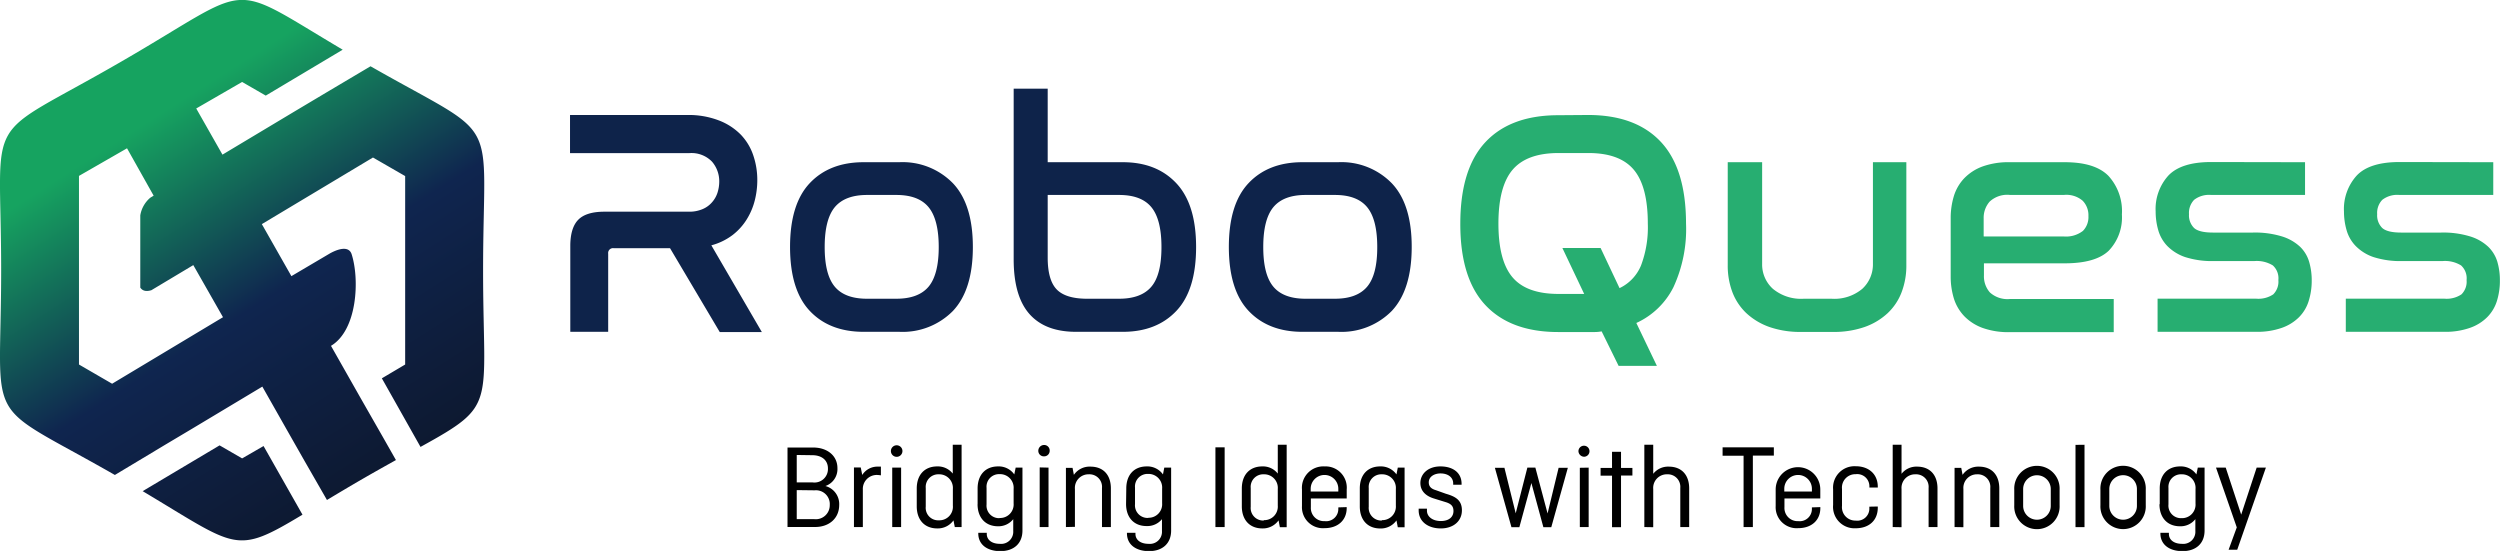
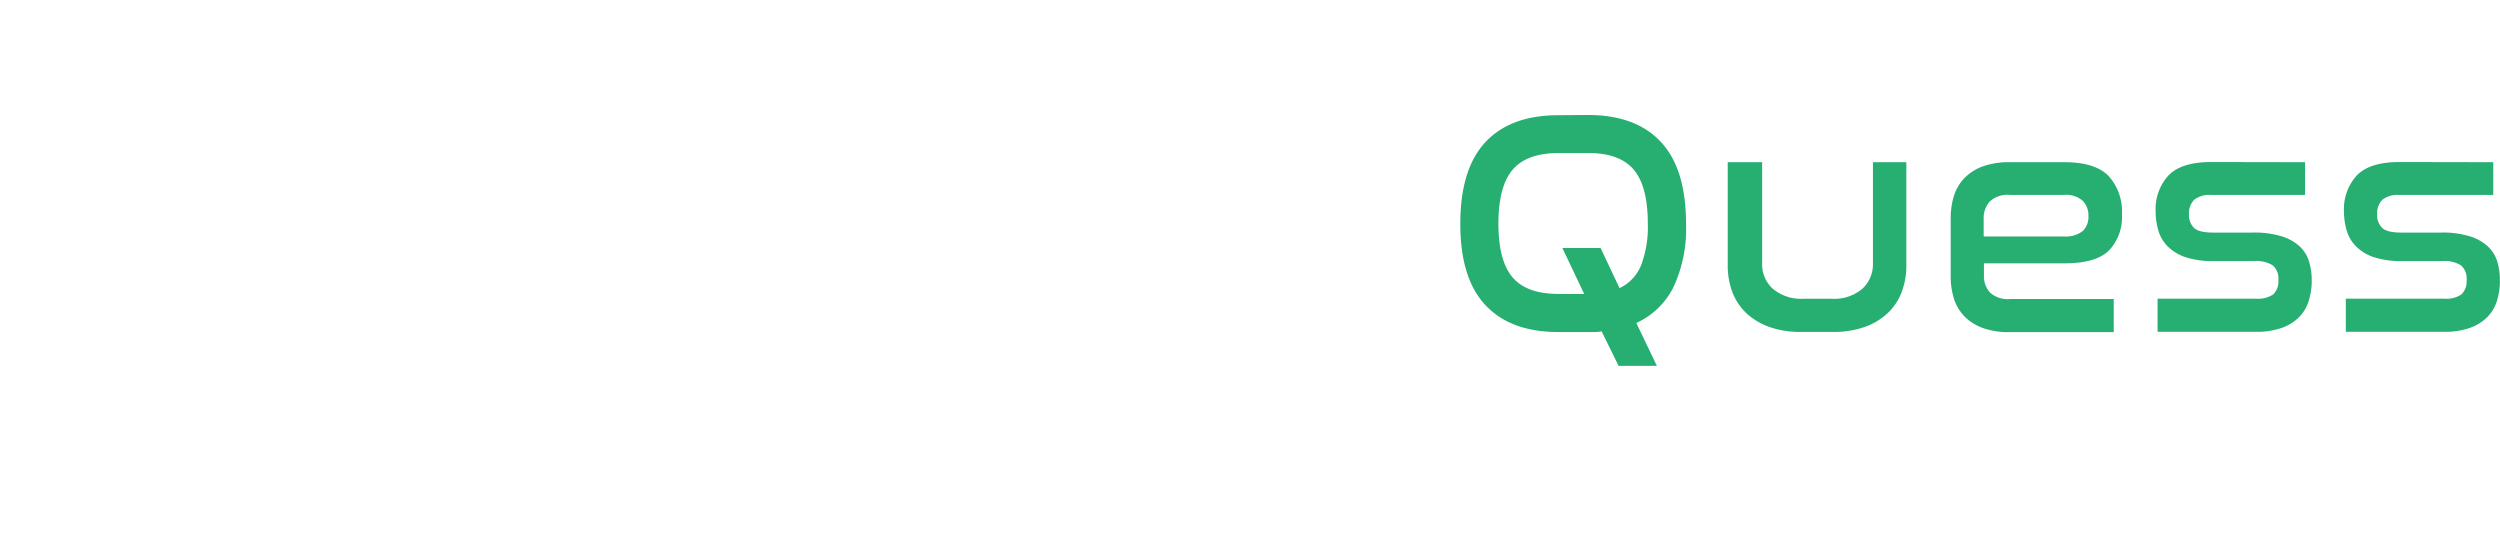
<svg xmlns="http://www.w3.org/2000/svg" viewBox="0 0 452.66 99.76">
  <defs>
    <style>.cls-1{fill-rule:evenodd;fill:url(#linear-gradient);}.cls-2{fill:#0e234a;}.cls-3{fill:#27ae71;}</style>
    <linearGradient id="linear-gradient" x1="-9437.45" y1="-4292.77" x2="-10110.93" y2="-3234.45" gradientTransform="matrix(0.07, 0, 0, -0.07, 747.58, -222.06)" gradientUnits="userSpaceOnUse">
      <stop offset="0" stop-color="#0d182e" />
      <stop offset="0.47" stop-color="#0f254f" />
      <stop offset="0.91" stop-color="#16a360" />
      <stop offset="1" stop-color="#16a360" />
    </linearGradient>
  </defs>
  <g id="Layer_2" data-name="Layer 2">
    <g id="Layer_1-2" data-name="Layer 1">
-       <path class="cls-1" d="M62.05,9,48.12,17.31l-4.28-2.47-8.31,4.8L40.28,28l12.95-7.76h0L59,16.8,67.09,12c24.13,13.77,20.38,7.83,20.38,37,0,24.77,2.71,24.18-11.33,31.92l-7-12.42L73.36,66V31.88l-5.83-3.36L47.41,40.58,52.76,50,59.54,46h0l.12-.07c.62-.36,3.35-1.82,4,.07,1.47,4.56,1.06,13.75-3.73,16.62l5.45,9.61,4,7,2.31,4.07c-1.79,1-3.78,2.11-6,3.39-2.45,1.42-4.59,2.7-6.49,3.84L55.05,83.3l-2.9-5.1h0L47.5,70,34.66,77.7h0l-4.87,2.9L20.8,86C-3.56,72.07.21,78.13.21,48.92.21,19.22-3.69,26,22,11.13,46.46-3,40.64-3.67,62.05,9ZM54.77,93.19c-12.27,7.38-11.73,6-28.94-4.26l13.93-8.29L43.84,83l3.88-2.24ZM40.38,57.44,35,48l-7.6,4.55c-1.12.33-1.67,0-2-.48V39a5.3,5.3,0,0,1,1.81-3.2l.61-.37L23,26.85l-8.7,5V66l6,3.48,20-12Z" />
-       <path class="cls-2" d="M124.5,20.82a15.25,15.25,0,0,1,5.7,1,11.12,11.12,0,0,1,3.93,2.56,10,10,0,0,1,2.26,3.75,13.79,13.79,0,0,1,.73,4.48,14.92,14.92,0,0,1-.46,3.69,12.11,12.11,0,0,1-1.46,3.43,10.71,10.71,0,0,1-2.56,2.83,11.09,11.09,0,0,1-3.84,1.86l9.14,15.7h-7.62l-9-15.18H111.12a.88.88,0,0,0-1,1V60.08h-6.86V44.55c0-2.21.49-3.8,1.45-4.77s2.55-1.45,4.72-1.45h15.29a6.09,6.09,0,0,0,2.5-.47,4.58,4.58,0,0,0,1.69-1.22,4.93,4.93,0,0,0,1-1.74,6.69,6.69,0,0,0,.32-2,5.44,5.44,0,0,0-1.31-3.63,5.16,5.16,0,0,0-4.16-1.54H103.21V20.82Zm38.33,8.55a12.73,12.73,0,0,1,9.71,3.81q3.61,3.81,3.61,11.55T172.54,56.3a12.78,12.78,0,0,1-9.71,3.78h-6.46q-6.17,0-9.74-3.78t-3.58-11.57q0-7.8,3.58-11.58t9.74-3.78ZM157,35.3q-4,0-5.85,2.21c-1.22,1.48-1.83,3.88-1.83,7.22s.61,5.72,1.83,7.18,3.17,2.18,5.85,2.18h5.29q4,0,5.84-2.18c1.22-1.46,1.84-3.85,1.84-7.18s-.62-5.74-1.84-7.22-3.17-2.21-5.84-2.21ZM189.7,16.05V29.37h13.61q6.1,0,9.68,3.81t3.58,11.55q0,7.79-3.58,11.57t-9.68,3.78h-8.49q-5.58,0-8.43-3.23t-2.85-9.91V16.05Zm0,19.25V46.64q0,4,1.57,5.7t5.35,1.75h6c2.68,0,4.62-.73,5.85-2.18s1.83-3.85,1.83-7.18-.61-5.74-1.83-7.22-3.17-2.21-5.85-2.21Zm52.58-5.93A12.73,12.73,0,0,1,252,33.18q3.62,3.81,3.61,11.55T252,56.3a12.78,12.78,0,0,1-9.71,3.78h-6.46q-6.16,0-9.74-3.78T222.5,44.73q0-7.8,3.58-11.58t9.74-3.78ZM236.4,35.3q-4,0-5.84,2.21c-1.22,1.48-1.83,3.88-1.83,7.22s.61,5.72,1.83,7.18,3.17,2.18,5.84,2.18h5.3q4,0,5.84-2.18t1.83-7.18c0-3.34-.61-5.74-1.83-7.22s-3.17-2.21-5.84-2.21Z" />
      <path class="cls-3" d="M287.54,20.82q8.61,0,13.17,4.86t4.57,14.8A25.06,25.06,0,0,1,303,52a14,14,0,0,1-6.72,6.48L300,66.24h-6.93L290,60a6.78,6.78,0,0,1-1.25.12h-6.6q-8.61,0-13.18-4.86t-4.56-14.74q0-9.94,4.56-14.8t13.18-4.86Zm2.27,24.08,3.43,7.27a7.85,7.85,0,0,0,3.9-4.13,19.57,19.57,0,0,0,1.22-7.56q0-6.75-2.56-9.77t-8.26-3h-5.35c-3.8,0-6.57,1-8.29,3s-2.59,5.27-2.59,9.77.86,7.74,2.56,9.74,4.48,3,8.32,3h4.65l-3.95-8.32Zm29.25-15.53V47.75A5.94,5.94,0,0,0,321,52.29a8,8,0,0,0,5.61,1.8h5a7.88,7.88,0,0,0,5.59-1.8,6,6,0,0,0,1.92-4.54V29.37h6.05V48a13.42,13.42,0,0,1-.85,4.89,10.15,10.15,0,0,1-2.53,3.81,11.88,11.88,0,0,1-4.16,2.5,16.83,16.83,0,0,1-5.78.9h-5.7a16.93,16.93,0,0,1-5.79-.9,12,12,0,0,1-4.16-2.5,10.27,10.27,0,0,1-2.53-3.81,13.64,13.64,0,0,1-.84-4.89V29.37Zm54.79,0c3.65,0,6.28.82,7.91,2.47a9.47,9.47,0,0,1,2.44,7,8.69,8.69,0,0,1-2.38,6.55q-2.38,2.29-8,2.29h-14.6v2.21a4.4,4.4,0,0,0,1.08,3.06,4.73,4.73,0,0,0,3.63,1.19h18.79v6H363.9a13.88,13.88,0,0,1-4.91-.76,8.82,8.82,0,0,1-3.32-2.12,8.17,8.17,0,0,1-1.89-3.2,13.55,13.55,0,0,1-.58-4V39.49a13.64,13.64,0,0,1,.58-4,8.14,8.14,0,0,1,1.89-3.23A8.82,8.82,0,0,1,359,30.13a13.88,13.88,0,0,1,4.91-.76ZM359.19,42.81h14.43a5,5,0,0,0,3.52-1,3.56,3.56,0,0,0,1-2.68,3.77,3.77,0,0,0-1.05-2.79,4.53,4.53,0,0,0-3.32-1.05h-9.88a4.67,4.67,0,0,0-3.64,1.22,4.43,4.43,0,0,0-1.08,3v3.26Zm58.17-13.44V35.3h-17a4.39,4.39,0,0,0-3.08.88,3.41,3.41,0,0,0-.93,2.61,3.21,3.21,0,0,0,.9,2.47c.6.57,1.76.85,3.46.85h7.21a16.6,16.6,0,0,1,5.27.7,8.45,8.45,0,0,1,3.26,1.86,6.21,6.21,0,0,1,1.65,2.73,11.83,11.83,0,0,1,.47,3.37,12.2,12.2,0,0,1-.56,3.76,7.13,7.13,0,0,1-1.77,2.93,8.26,8.26,0,0,1-3.14,1.92,13.35,13.35,0,0,1-4.59.7H390.66v-6h17.86a4.81,4.81,0,0,0,3.08-.78,3.23,3.23,0,0,0,.93-2.59,3.14,3.14,0,0,0-1-2.65,5.56,5.56,0,0,0-3.34-.79H400.9a16,16,0,0,1-5.24-.72,8.29,8.29,0,0,1-3.23-2,6.83,6.83,0,0,1-1.65-2.88,12.19,12.19,0,0,1-.47-3.37,9,9,0,0,1,2.33-6.54q2.33-2.41,7.67-2.42Zm34.08,0V35.3h-17a4.41,4.41,0,0,0-3.09.88,3.41,3.41,0,0,0-.93,2.61,3.21,3.21,0,0,0,.9,2.47c.61.57,1.76.85,3.46.85H442a16.57,16.57,0,0,1,5.26.7,8.37,8.37,0,0,1,3.26,1.86,6.32,6.32,0,0,1,1.66,2.73,11.83,11.83,0,0,1,.46,3.37,12.2,12.2,0,0,1-.55,3.76,7.15,7.15,0,0,1-1.78,2.93,8.26,8.26,0,0,1-3.14,1.92,13.35,13.35,0,0,1-4.59.7H424.74v-6H442.6a4.81,4.81,0,0,0,3.08-.78,3.23,3.23,0,0,0,.93-2.59,3.14,3.14,0,0,0-1-2.65,5.54,5.54,0,0,0-3.34-.79H435a16,16,0,0,1-5.24-.72,8.25,8.25,0,0,1-3.22-2,6.75,6.75,0,0,1-1.66-2.88,12.19,12.19,0,0,1-.47-3.37,9,9,0,0,1,2.33-6.54q2.32-2.41,7.68-2.42Z" />
-       <path d="M142.59,95.42h5c2.53,0,4.36-1.56,4.36-4A3.38,3.38,0,0,0,149.45,88v0a3.24,3.24,0,0,0,2.18-3.23c0-2.27-1.85-3.74-4.4-3.74h-4.64Zm4.48-13c1.74,0,2.84.92,2.84,2.4a2.44,2.44,0,0,1-2.75,2.53h-2.9V82.38Zm.44,6.36a2.5,2.5,0,0,1,2.73,2.66A2.53,2.53,0,0,1,147.43,94h-3.17V88.74Zm8.72,6.68V88.65A2.52,2.52,0,0,1,158.84,86a5.15,5.15,0,0,1,.66.07V84.49a4.55,4.55,0,0,0-.52,0A3.25,3.25,0,0,0,156.12,86l-.27-1.36h-1.23V95.43h1.61Zm5.08-13.79a1,1,0,0,0,2.09,0,1,1,0,1,0-2.09,0Zm.24,3V95.43h1.61V84.67Zm11.33,10.76h1.23V80.53h-1.6v5.22a3.44,3.44,0,0,0-2.8-1.3c-2.33,0-3.72,1.56-3.72,4v3.23c0,2.42,1.39,4,3.72,4a3.48,3.48,0,0,0,2.93-1.46ZM170,94.21a2.26,2.26,0,0,1-2.38-2.48V88.36A2.28,2.28,0,0,1,170,85.88a2.47,2.47,0,0,1,2.53,2.66v3A2.45,2.45,0,0,1,170,94.21Zm7-2.92c0,2.4,1.39,4,3.72,4A3.4,3.4,0,0,0,183.46,94v2.14a2.19,2.19,0,0,1-2.4,2.33c-1.6,0-2.39-.82-2.39-1.78v-.22h-1.54v.11c0,2,1.58,3.21,4,3.21s4-1.36,4-3.74V84.67h-1.23l-.25,1.23a3.45,3.45,0,0,0-2.92-1.45c-2.33,0-3.72,1.56-3.72,4v2.86Zm4,2.53a2.27,2.27,0,0,1-2.37-2.49v-3a2.27,2.27,0,0,1,2.37-2.48,2.46,2.46,0,0,1,2.53,2.66v2.64a2.45,2.45,0,0,1-2.53,2.64ZM188,81.63a1,1,0,0,0,1.06,1,1,1,0,0,0,1-1,1,1,0,0,0-1-1.06A1.05,1.05,0,0,0,188,81.63Zm.25,3V95.43h1.6V84.67Zm6.38,10.76V88.54a2.46,2.46,0,0,1,2.53-2.66,2.27,2.27,0,0,1,2.37,2.48v7.07h1.61v-7c0-2.4-1.34-3.94-3.7-3.94a3.45,3.45,0,0,0-3,1.49l-.24-1.27H193V95.43Zm9.26-4.14c0,2.4,1.38,4,3.72,4A3.41,3.41,0,0,0,210.39,94v2.14a2.19,2.19,0,0,1-2.4,2.33c-1.6,0-2.4-.81-2.4-1.78v-.22h-1.54v.11c0,2,1.59,3.21,4,3.21s4-1.36,4-3.74V84.67h-1.24l-.24,1.23a3.46,3.46,0,0,0-2.92-1.45c-2.34,0-3.72,1.56-3.72,4Zm4,2.53a2.28,2.28,0,0,1-2.38-2.49v-3a2.28,2.28,0,0,1,2.38-2.48,2.47,2.47,0,0,1,2.53,2.66v2.64a2.45,2.45,0,0,1-2.53,2.64ZM221.74,81h-1.67V95.43h1.67Zm10,14.46h1.23V80.53h-1.61v5.22a3.4,3.4,0,0,0-2.79-1.3c-2.33,0-3.72,1.56-3.72,4v3.23c0,2.42,1.39,4,3.72,4a3.49,3.49,0,0,0,2.93-1.46Zm-2.91-1.21a2.27,2.27,0,0,1-2.37-2.49V88.36a2.27,2.27,0,0,1,2.37-2.48,2.46,2.46,0,0,1,2.53,2.66v3a2.45,2.45,0,0,1-2.53,2.64Zm13.49-2.38v.24a2.2,2.2,0,0,1-2.46,2.25,2.38,2.38,0,0,1-2.51-2.53V90.26h6.49V88.63a3.84,3.84,0,0,0-4-4.18,3.88,3.88,0,0,0-4.1,4.18v3a3.8,3.8,0,0,0,4.1,4c2.35,0,4-1.39,4-3.66v-.15Zm-5-3.37a2.49,2.49,0,1,1,5,0V89h-5v-.53Zm8.89,3.19c0,2.42,1.38,4,3.71,4a3.48,3.48,0,0,0,2.93-1.46l.24,1.24h1.23V84.67h-1.23l-.24,1.23a3.47,3.47,0,0,0-2.93-1.45c-2.33,0-3.71,1.56-3.71,4v3.23Zm4,2.56a2.28,2.28,0,0,1-2.38-2.49V88.36a2.28,2.28,0,0,1,2.38-2.48,2.47,2.47,0,0,1,2.53,2.66v3a2.46,2.46,0,0,1-2.53,2.64Zm6.66-2.12v.29c0,2,1.68,3.26,4,3.26s3.83-1.35,3.83-3.28-1.3-2.53-2.91-3L260,88.76c-.9-.26-1.3-.7-1.3-1.43,0-1.1,1.12-1.61,2.11-1.61,1.48,0,2.31.8,2.31,1.79v.26h1.52v-.18c0-2-1.56-3.14-3.83-3.14s-3.63,1.38-3.63,3,1.23,2.45,2.49,2.82l2.07.64c1,.3,1.43.74,1.43,1.62,0,1.06-.8,1.81-2.29,1.81s-2.51-.79-2.51-1.87v-.37h-1.5Zm15.51-7.43h-1.71l3,10.76h1.43l2.18-8,2.17,8h1.43l3-10.76h-1.67l-2,8.27L278,84.67h-1.45l-2.11,8.27-2.05-8.27Zm13.42-3a1.05,1.05,0,0,0,1.06,1,1,1,0,1,0-1.06-1Zm.25,3V95.43h1.6V84.67Zm3.76,1.43h2.07v9.33h1.63V86.1h2.06V84.73h-2.06V81.81h-1.63v2.92h-2.07Zm9.53,9.33V88.54a2.46,2.46,0,0,1,2.53-2.66,2.27,2.27,0,0,1,2.37,2.48v7.07h1.61v-7c0-2.4-1.34-3.94-3.7-3.94a3.41,3.41,0,0,0-2.81,1.3V80.53h-1.61v14.9Zm12.56-12.94h3.8V95.43h1.68V82.49h3.8V81h-9.28Zm16.17,9.35v.24a2.21,2.21,0,0,1-2.47,2.25,2.38,2.38,0,0,1-2.5-2.53V90.26h6.49V88.63a4,4,0,1,0-8.08,0v3a3.8,3.8,0,0,0,4.09,4c2.36,0,4-1.39,4-3.66v-.15Zm-5-3.37a2.49,2.49,0,1,1,5,0V89h-5v-.53Zm15.4,3.24V92A2.18,2.18,0,0,1,336,94.26a2.42,2.42,0,0,1-2.48-2.66V88.52A2.42,2.42,0,0,1,336,85.86,2.2,2.2,0,0,1,338.48,88v.27H340v-.13c0-2.29-1.63-3.72-4-3.72a3.88,3.88,0,0,0-4.09,4.18v2.84A3.88,3.88,0,0,0,336,95.65c2.4,0,4-1.41,4-3.74v-.2Zm5.83,3.72V88.54a2.46,2.46,0,0,1,2.53-2.66,2.27,2.27,0,0,1,2.37,2.48v7.07h1.61v-7c0-2.4-1.34-3.94-3.7-3.94a3.41,3.41,0,0,0-2.81,1.3V80.53H342.7v14.9Zm11.2,0V88.54A2.46,2.46,0,0,1,358,85.88a2.27,2.27,0,0,1,2.37,2.48v7.07H362v-7c0-2.4-1.34-3.94-3.7-3.94a3.45,3.45,0,0,0-2.95,1.49l-.24-1.27H353.9V95.43Zm17.42-6.8a4.11,4.11,0,1,0-8.21,0v2.84a4.11,4.11,0,1,0,8.21,0Zm-6.6-.11a2.49,2.49,0,1,1,5,0V91.6a2.49,2.49,0,1,1-5,0Zm9.48-8v14.9h1.63V80.53Zm12.72,8.1a4.11,4.11,0,1,0-8.21,0v2.84a4.11,4.11,0,1,0,8.21,0Zm-6.6-.11a2.49,2.49,0,1,1,5,0V91.6a2.49,2.49,0,1,1-5,0ZM391,91.29c0,2.4,1.39,4,3.72,4A3.4,3.4,0,0,0,397.5,94v2.14a2.19,2.19,0,0,1-2.39,2.33c-1.61,0-2.4-.82-2.4-1.78v-.22h-1.54v.11c0,2,1.58,3.21,4,3.21s4-1.36,4-3.74V84.67h-1.23l-.25,1.23a3.45,3.45,0,0,0-2.92-1.45c-2.33,0-3.72,1.56-3.72,4v2.86Zm4,2.53a2.27,2.27,0,0,1-2.37-2.49v-3A2.27,2.27,0,0,1,395,85.88a2.46,2.46,0,0,1,2.53,2.66v2.64A2.45,2.45,0,0,1,395,93.82Zm10.08,5.72,5.19-14.87h-1.67l-2.8,8.51L403,84.67h-1.76L405,95.49l-1.48,4.05Z" />
    </g>
  </g>
</svg>